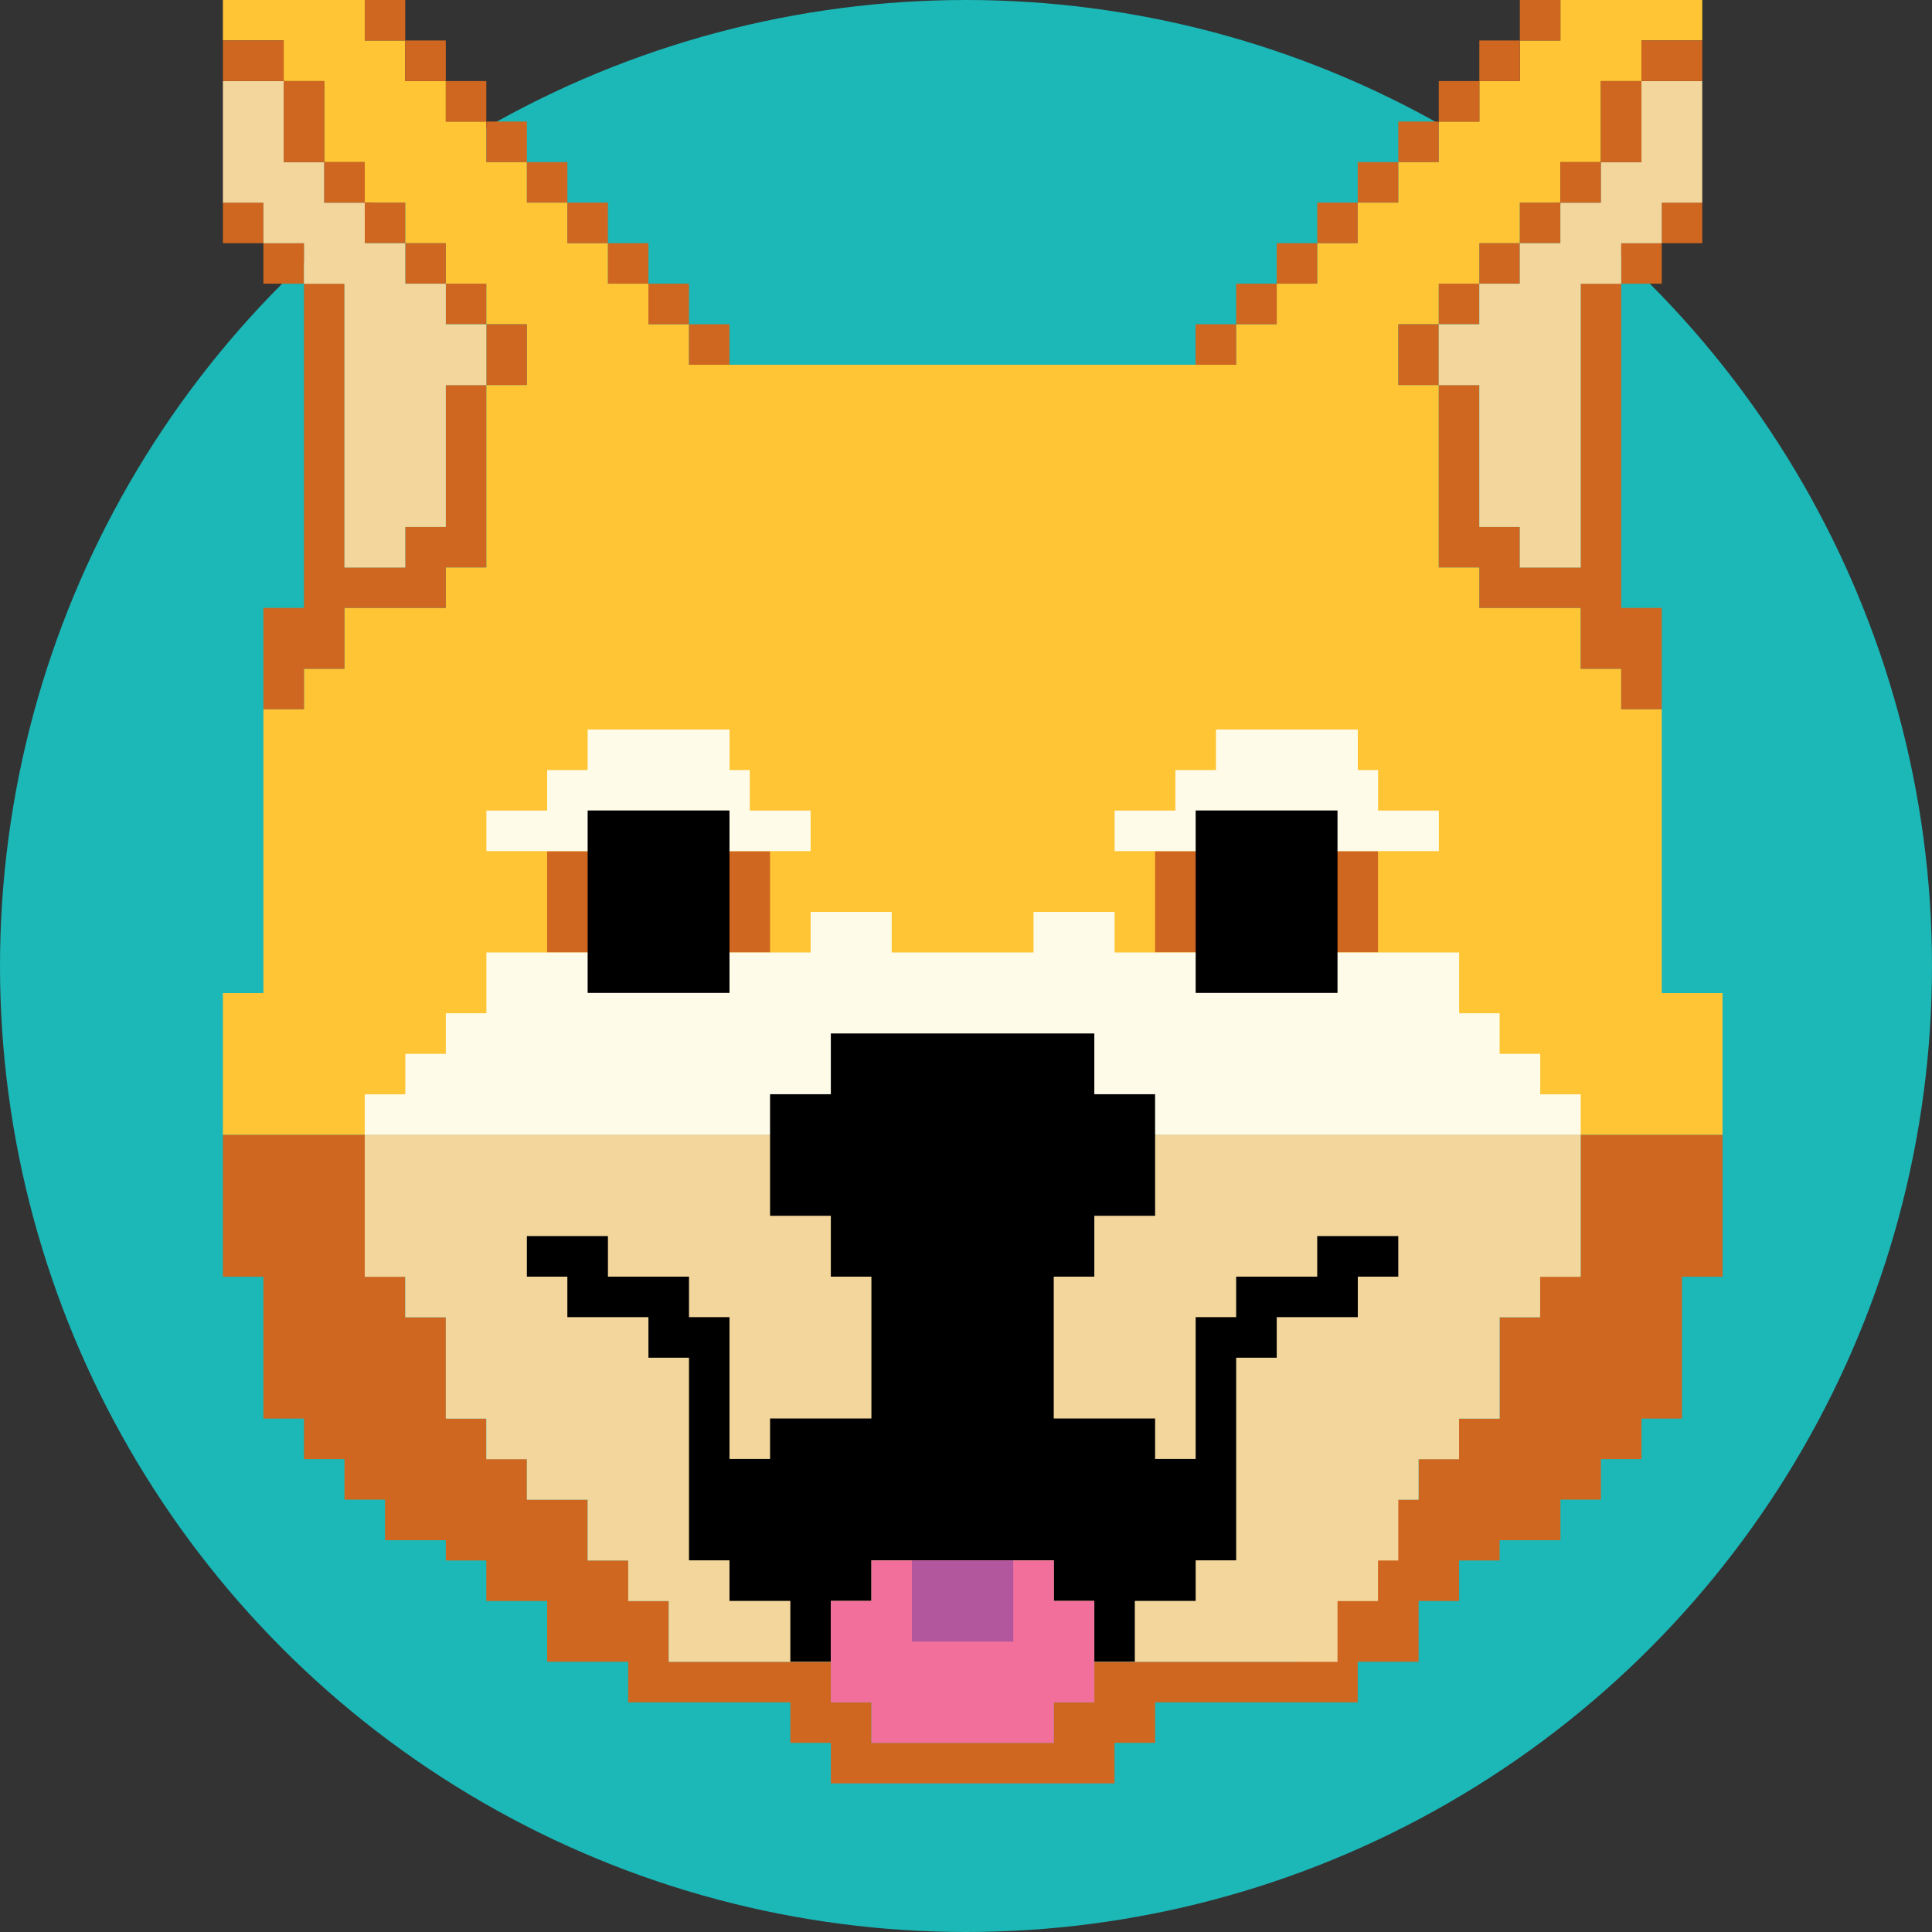
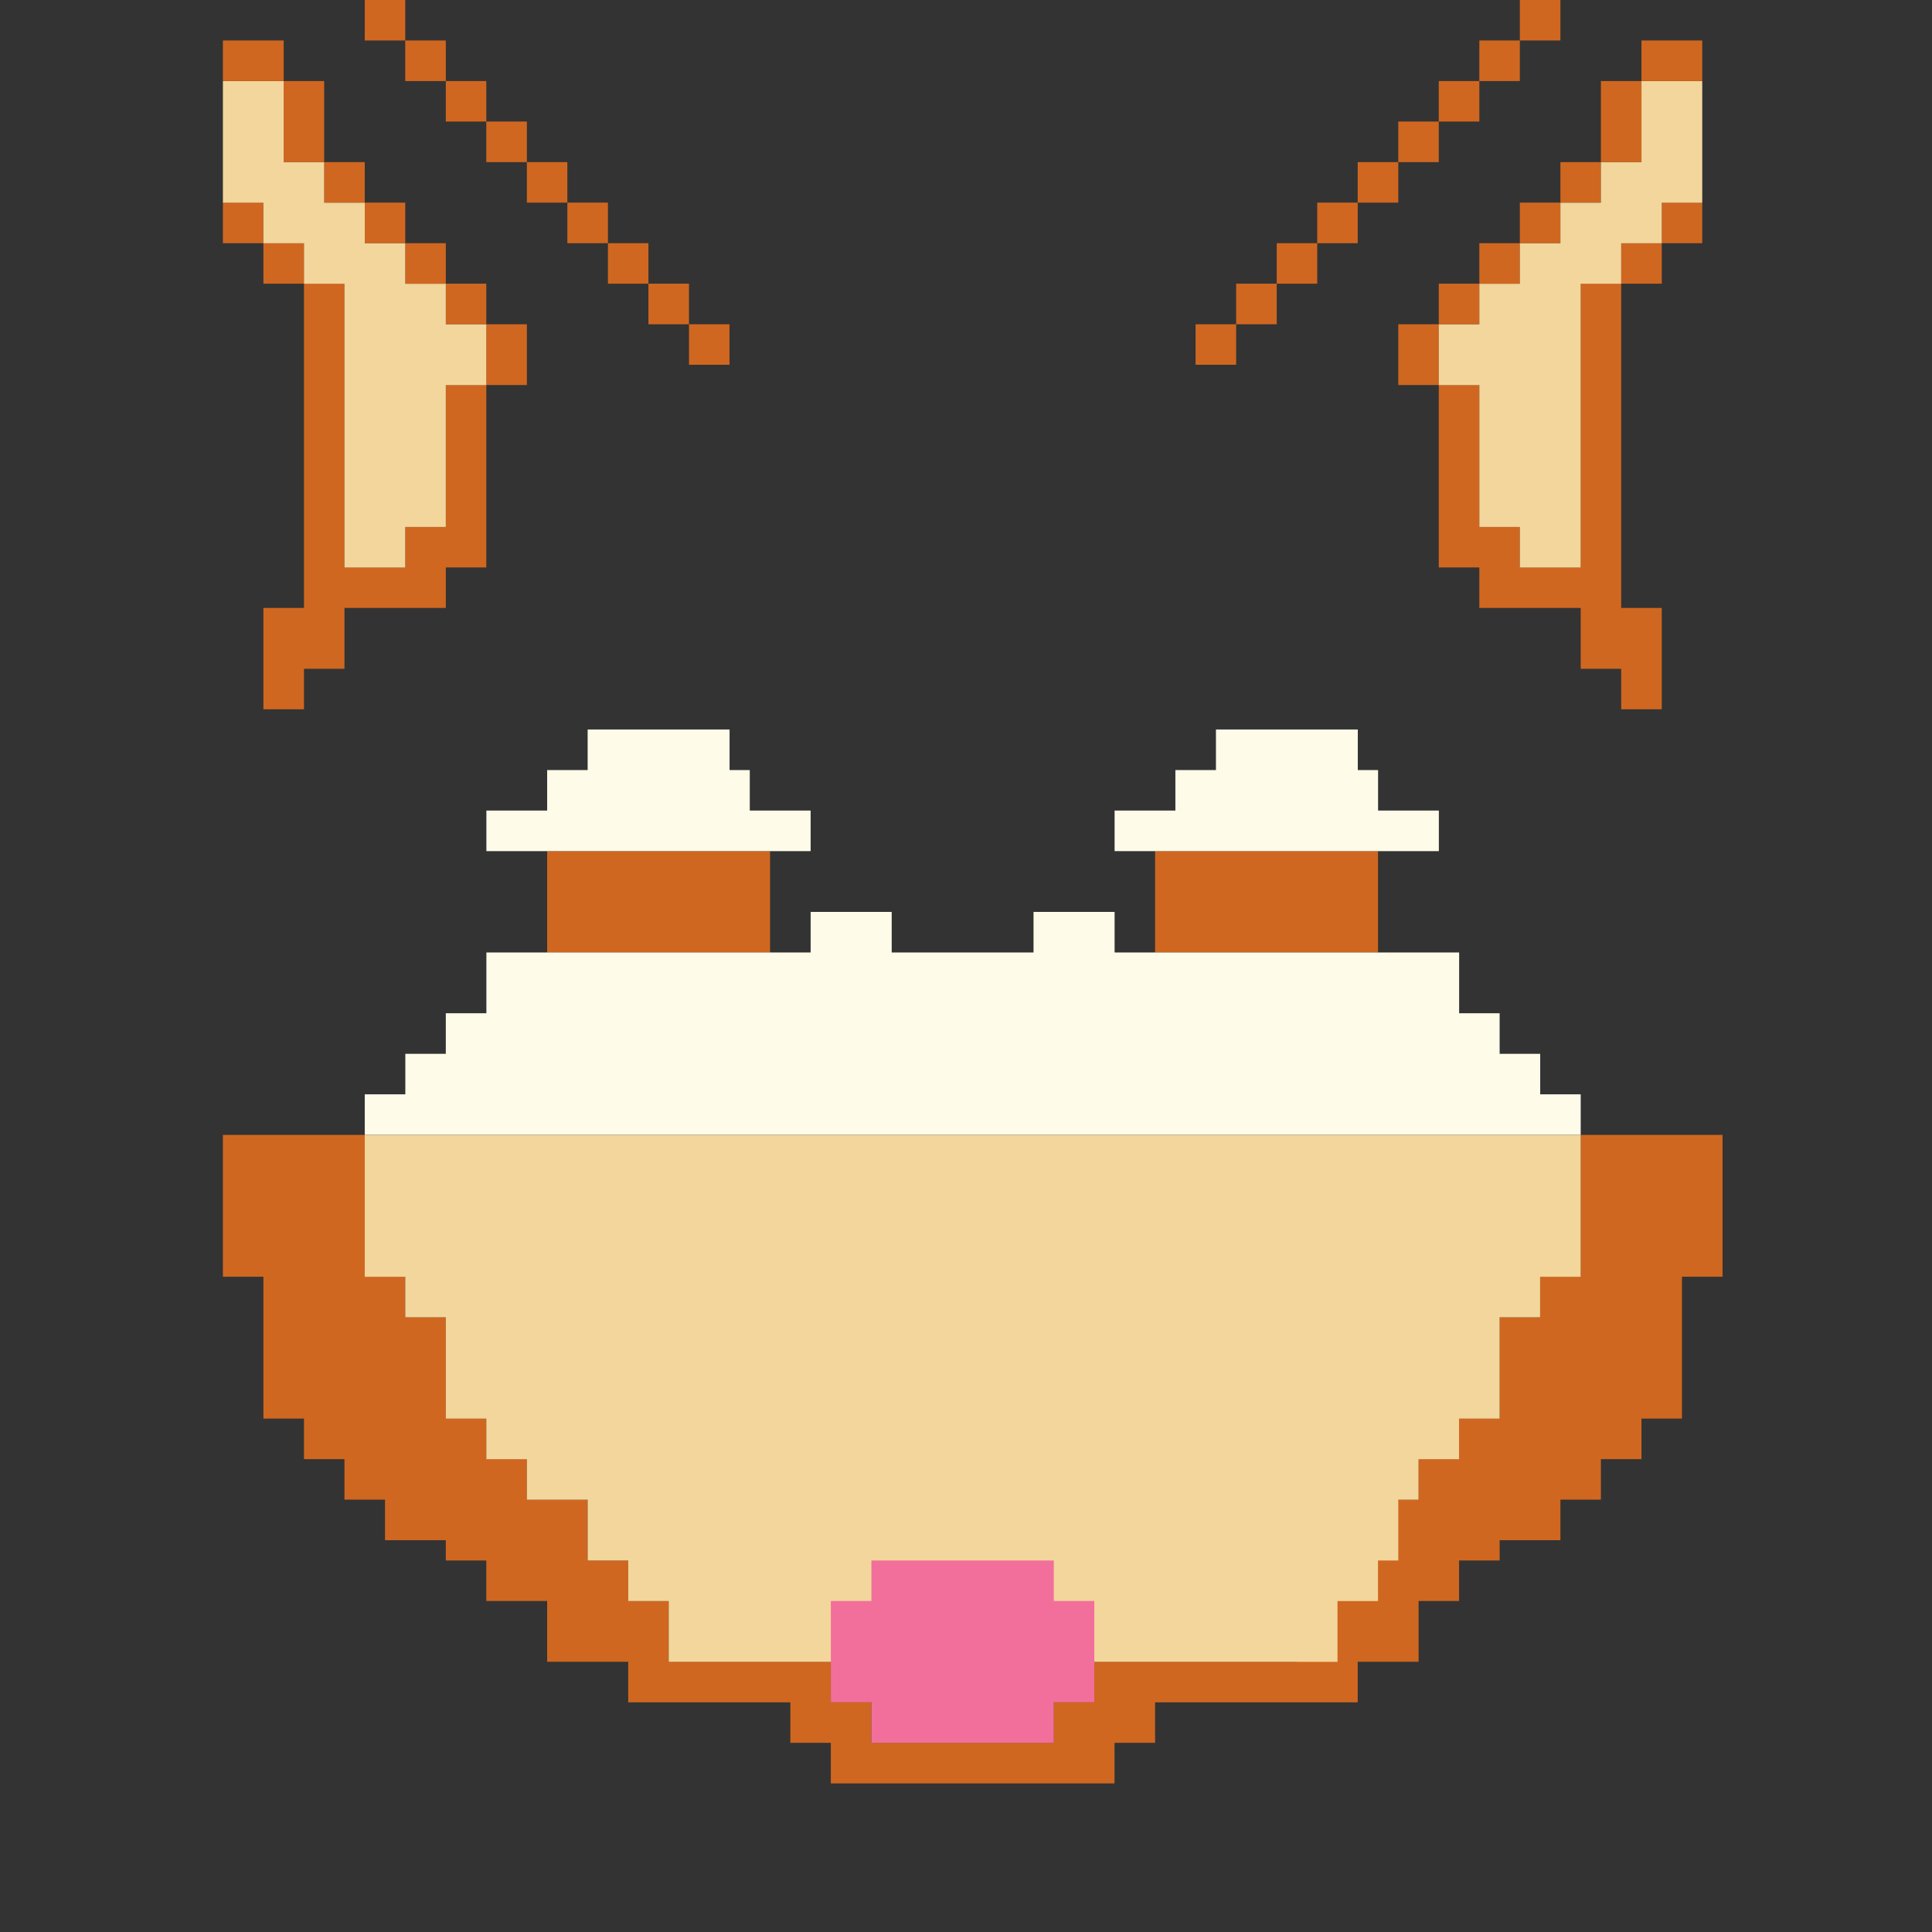
<svg xmlns="http://www.w3.org/2000/svg" width="24" height="24" viewBox="0 0 24 24" fill="none">
  <rect x="0" y="0" width="24" height="24" fill="#333333" stroke="none" />
  <g clip-path="url(#clip0_3743_2897)">
-     <circle cx="12" cy="12" r="12" fill="#1CB7B7" />
-     <path d="M2.769 12.336V14.098H21.398V12.336H20.643V8.811H20.139V8.308H19.636V7.552H18.377V7.049H17.873V4.783H17.37V4.028H17.873V3.524H18.377V3.021H18.88V2.517H19.384V2.014H19.887V1.007H20.391V0.503H21.146V0H19.384V0.503H18.88V1.007H18.377V1.51H17.873V2.014H17.37V2.517H16.866V3.021H16.363V3.524H15.86V4.028H15.356V4.531H8.559V4.028H8.055V3.524H7.552V3.021H7.048V2.517H6.545V2.014H6.041V1.51H5.538V1.007H5.034V0.503H4.531V0H2.769V0.503H3.524V1.007H4.027V2.014H4.531V2.517H5.034V3.021H5.538V3.524H6.041V4.028H6.545V4.783H6.041V7.049H5.538V7.552H4.279V8.308H3.776V8.811H3.272V12.336H2.769Z" fill="#FFC534" />
    <rect x="6.797" y="10.574" width="2.769" height="1.259" fill="#D06720" />
    <path fill-rule="evenodd" clip-rule="evenodd" d="M4.531 0H5.034V0.503H4.531V0ZM5.538 1.007H5.034V0.503H5.538V1.007ZM6.041 1.51H5.538V1.007H6.041V1.51ZM6.545 2.014H6.041V1.51H6.545V2.014ZM7.048 2.517H6.545V2.014H7.048V2.517ZM7.552 3.021H7.048V2.517H7.552V3.021ZM8.055 3.524H7.552V3.021H8.055V3.524ZM8.559 4.028H8.055V3.524H8.559V4.028ZM8.559 4.028H9.062V4.531H8.559V4.028ZM4.531 2.014H4.027V1.007H3.524V0.503H2.769V1.007H3.524V2.014H4.027V2.517H4.531V3.021H5.034V3.524H5.538V4.028H6.041V4.783H5.538V6.545H5.034V7.049H4.279V3.524H3.776V3.021H3.272V2.517H2.769V3.021H3.272V3.524H3.776V7.552H3.272V8.811H3.776V8.308H4.279V7.552H5.034H5.538V7.049H6.041V4.783H6.545V4.028H6.041V3.524H5.538V3.021H5.034V2.517H4.531V2.014ZM19.384 0H18.88V0.503H18.377V1.007H17.873V1.51H17.37V2.014H16.866V2.517H16.363V3.021H15.86V3.524H15.356V4.028H14.852V4.531H15.356V4.028H15.86V3.524H16.363V3.021H16.866V2.517H17.37V2.014H17.873V1.51H18.377V1.007H18.88V0.503H19.384V0ZM19.384 2.014H19.887V2.517H19.384V2.014ZM18.88 3.021V2.517H19.384V3.021H18.88ZM18.377 3.524V3.021H18.88V3.524H18.377ZM17.873 4.028V3.524H18.377V4.028H17.873ZM17.873 4.783H17.37V4.028H17.873V4.783ZM20.139 3.524V7.552H20.643V8.811H20.139V8.308H19.636V7.552H18.88H18.377V7.049H17.873V4.783H18.377V6.545H18.88V7.049H19.636V3.524H20.139ZM20.643 3.021V3.524H20.139V3.021H20.643ZM20.643 3.021V2.517H21.146V3.021H20.643ZM20.391 1.007H19.887V2.014H20.391V1.007ZM20.391 1.007V0.503H21.146V1.007H20.391ZM4.531 14.098H2.769V15.86H3.272V17.622H3.776V18.126H4.279V18.629H4.783V19.133H5.538V19.385H6.041V19.888H6.797V20.643H7.804V21.147H9.818V21.65H10.321V22.154H11.832H13.845V21.65H14.349V21.147H16.866V20.643H17.622V19.888H18.125V19.385H18.629V19.133H19.384V18.629H19.887V18.126H20.391V17.622H20.894V15.86H21.398V14.098H19.636V15.86H19.132V16.364H18.629V17.622H18.125V18.126H17.622V18.629H16.866V19.385H16.363V19.888H16.111V20.643H13.594V21.147H13.09V21.65H11.832H10.825V21.147H10.321V20.643H8.307V19.888H7.804V19.385H7.3V18.629H6.545V18.126H6.041V17.622H5.538V16.364H5.034V15.86H4.531V14.098ZM17.118 10.573H14.349V11.832H17.118V10.573Z" fill="#D06720" />
    <path fill-rule="evenodd" clip-rule="evenodd" d="M7.3 9.062H9.063V9.566H9.314V10.069H10.07V10.573H6.042V10.069H6.797V9.566H7.3V9.062ZM14.601 10.069H13.846V10.573H17.874V10.069H17.119V9.566H16.867V9.062H15.105V9.566H14.601V10.069ZM11.077 11.328H10.07V11.832H6.042V12.587H5.538V13.091H5.035V13.594H4.531V14.098H19.636V13.594H19.133V13.091H18.629V12.587H18.126V11.832H13.846V11.328H12.839V11.832H11.077V11.328Z" fill="#FEFBE9" />
    <path fill-rule="evenodd" clip-rule="evenodd" d="M2.769 2.518V1.008H3.524V2.015H4.027V2.518H4.531V3.022H5.034V3.525H5.538V4.029H6.041V4.784H5.538V6.546H5.034V7.05H4.279V3.525H3.776V3.022H3.272V2.518H2.769ZM21.146 2.518V1.008H20.391V2.015H19.887V2.518H19.384V3.022H18.88V3.525H18.377V4.029H17.873V4.784H18.377V6.546H18.88V7.05H19.636V3.525H20.139V3.022H20.643V2.518H21.146ZM4.531 14.099H19.636V15.861H19.132V16.364H18.629V17.623H18.125V18.127H17.622V18.63H17.37V19.385H17.118V19.889H16.615V20.644H8.307V19.889H7.804V19.385H7.3V18.63H6.545V18.127H6.041V17.623H5.538V16.364H5.034V15.861H4.531V14.099Z" fill="#F3D69C" />
-     <path fill-rule="evenodd" clip-rule="evenodd" d="M9.062 10.068H7.3V12.334H9.062V10.068ZM9.566 18.124H9.062V16.362H8.559V15.859H8.055H7.552V15.355H6.545V15.859H7.048V16.362H8.055V16.866H8.559V19.383H9.062V19.887H9.818V20.642H10.321V19.887H10.825V19.383H13.09V19.887H13.594V20.642H14.097V19.887H14.853V19.383H15.356V16.866H15.86V16.362H16.867V15.859H17.37V15.355H16.363V15.859H15.86H15.356V16.362H14.853V18.124H14.349V17.621H13.09V15.859H13.594V15.103H14.349V13.593H13.594V12.838H10.321V13.593H9.566V15.103H10.321V15.859H10.825V17.621H9.566V18.124ZM16.615 10.068H14.853V12.334H16.615V10.068Z" fill="black" />
    <path fill-rule="evenodd" clip-rule="evenodd" d="M13.091 19.385H10.825V19.888H10.321V21.147H10.825V21.651H13.091V21.147H13.594V19.888H13.091V19.385Z" fill="#F26F9B" />
-     <rect x="11.328" y="19.385" width="1.259" height="1.007" fill="#B2569E" />
  </g>
  <defs>
    <clipPath id="clip0_3743_2897">
      <rect width="24" height="24" fill="white" />
    </clipPath>
  </defs>
</svg>